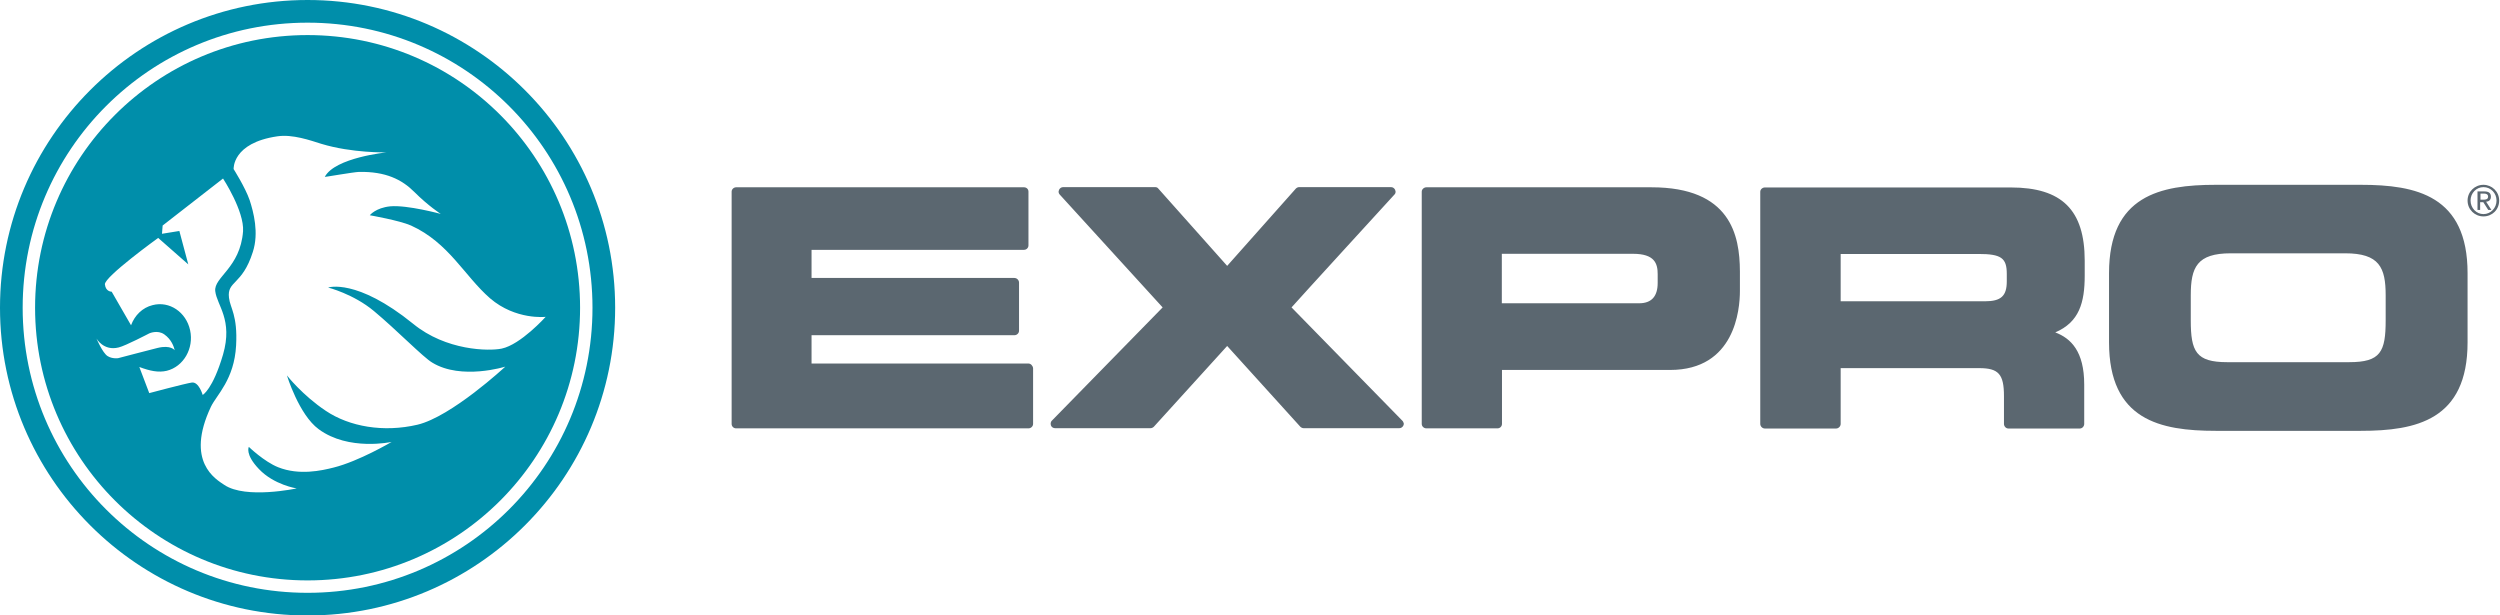
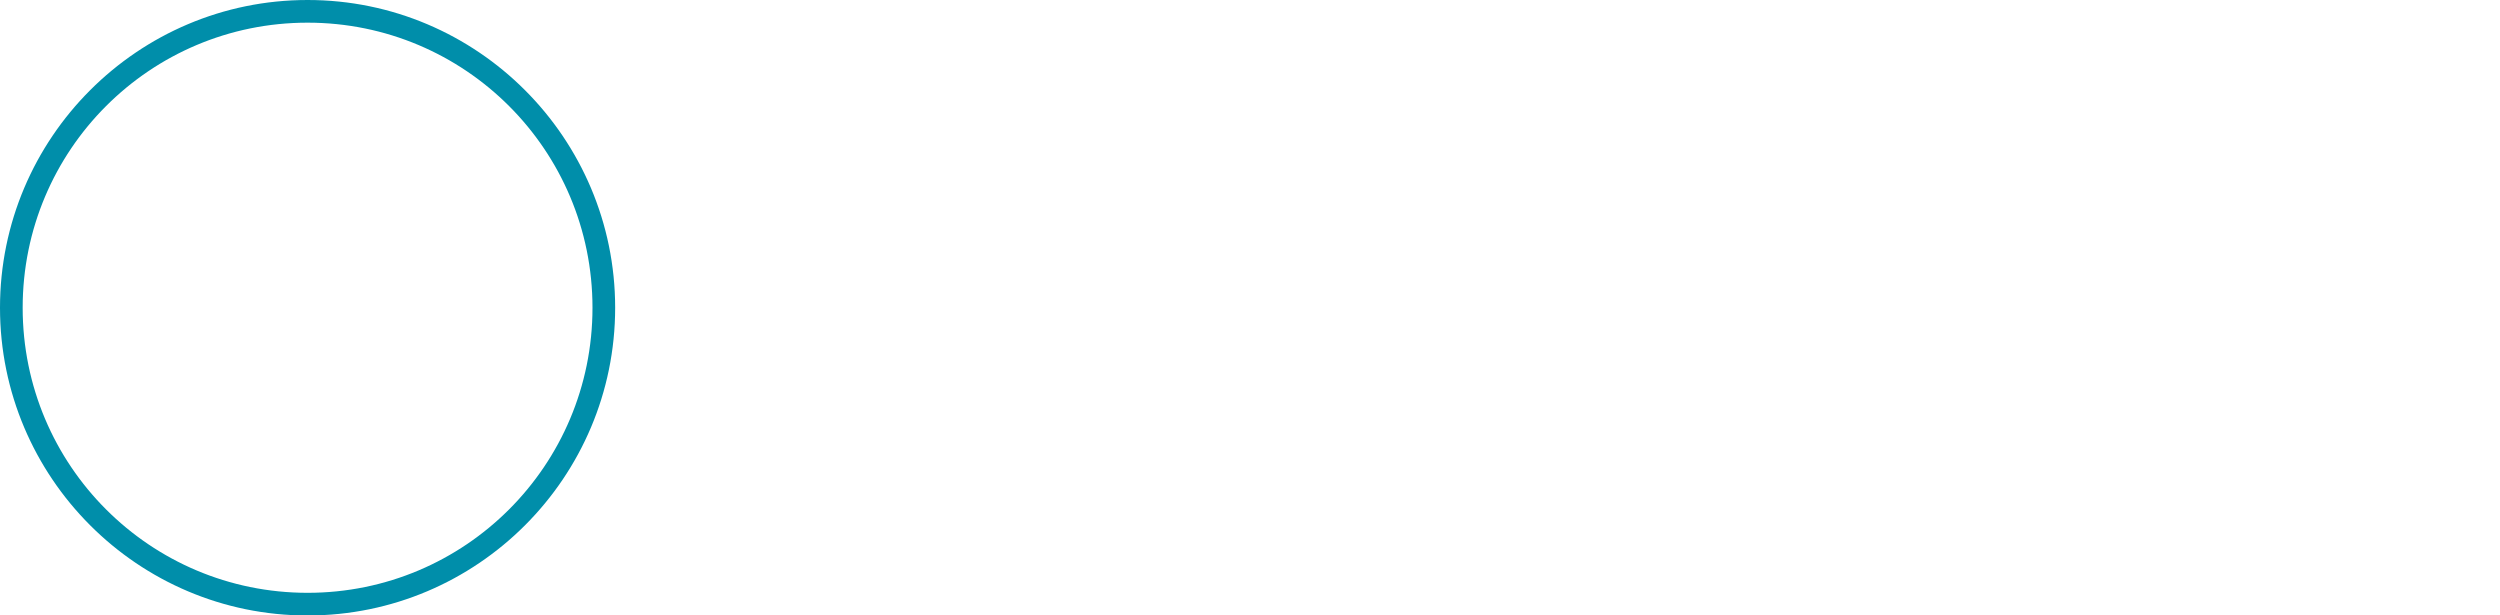
<svg xmlns="http://www.w3.org/2000/svg" version="1.2" viewBox="0 0 1511 372" width="1511" height="372">
  <title>logo (37)-svg</title>
  <style>
		.s0 { fill: #008eaa } 
		.s1 { fill: #5b6770 } 
	</style>
  <g id="Layer">
    <path id="Layer" fill-rule="evenodd" class="s0" d="m371.8 186c0 102.6-83.3 186-185.9 186c-102.6 0-185.9-83.4-185.9-186c0-102.6 83.3-186 185.9-186c102.6 0 185.9 83.4 185.9 186zm-13.7 0c0-95.3-77-172.3-172.2-172.3c-95.2 0-172.2 77-172.2 172.3c0 95.3 77 172.3 172.2 172.3c95.2 0 172.2-77 172.2-172.3z" />
-     <path id="Layer" fill-rule="evenodd" class="s0" d="m350.6 186c0 91-73.7 164.8-164.7 164.8c-90.9 0-164.7-73.8-164.7-164.8c0-91 73.8-164.8 164.7-164.8c91 0 164.7 73.8 164.7 164.8zm-279.3 30.5c0.9-0.3 20.1-5.2 23.9-6.2c8.1-2 10.4 1.4 10.4 1.4c-0.5-2.1-1.9-6.5-6.3-9.6c-4.1-2.9-9.1-0.6-9.1-0.6c0 0-14.3 7.5-18.5 8.5c-9.1 2.3-13.4-5.4-13.4-5.4c0 0 3.7 8.7 6.7 10.6c3 1.9 6.5 1.2 6.3 1.3zm-0.1 0q0.1 0 0.1 0q-0.1 0-0.1 0zm127.1-42.7c0 0 17.1-5.9 51.4 21.9c19.9 16.3 45.8 16.6 53.5 15c11.5-2.4 26.6-19.2 26.6-19.2c0 0-18.1 2.1-33.6-11.2c-15.5-13.5-24.9-33.6-47.8-44c-7.1-3.1-24.9-6.2-24.9-6.2c0 0 3.5-4.5 12.4-5.4c10.4-0.9 30.5 4.6 30.5 4.6c0 0-7.5-4.8-16-13.3c-7.5-7.5-17.3-12.4-33.4-12.1c-3.3 0.1-20.9 3.2-20.7 3c6.2-11.7 37.4-14.8 37.4-14.8c0 0-21 0.5-39.6-5.2c-6.4-2-17.3-5.9-26.5-4.5c-27.4 4-26.4 19.8-26.4 19.8c0 0 7 11 9.7 18.8c2.3 7.1 5.7 19.7 1.9 31.3c-6.4 20.3-15.7 17.3-14.4 27.7c0.7 6.2 5.3 10.5 4.3 28.8c-1.1 20.6-11.8 29.9-15.2 37c-15.7 33.3 2.9 43.8 8.1 47.3c13 8.7 43.7 2.1 43.7 2.1c0 0-13.7-2.1-22.8-11.7c-8.6-9-6.1-13.4-6.1-13.4c0 0 9.2 8.9 17.7 12.3c12.8 5.1 26.4 2 33.5 0.2c15.3-3.8 35.1-15.5 35.1-15.5c0 0-26 5.7-44.1-7.7c-11.9-8.7-19.2-32.5-19.2-32.5c0 0 9.4 12 23.5 21.4c14.3 9.6 34.9 13.2 55.4 8.4c20.6-4.9 53.1-35.1 53.1-35.1c0 0-26.5 8.3-44.1-2.4c-5.5-3.2-21.5-19.7-35.3-31.2c-12.5-10.4-27.7-14.2-27.7-14.2zm-75.8 64.9c0 0 6.1-3.3 12.3-24.4c6.1-21.1-3.7-29.7-4.7-38.3c-1-8.5 15.1-14 16.8-36.2c0.8-12.2-12.1-31.9-12.1-31.9l-36.5 28.4l-0.4 5l10.5-1.7l5.4 20.2l-18.2-16c0 0-32.7 23.6-32.2 28.1c0.5 4.5 4.1 4.4 4.1 4.4l11.7 20.3c2.2-6 6.9-10.7 13.1-12.2c10.1-2.6 20.2 4.2 22.6 15.2c2.4 11-4 22-14.1 24.5c-5.1 1.2-10.2 0.1-16.6-2.3l6 15.8c0 0 21.7-5.8 25.8-6.4c4.2-0.5 6.5 7.5 6.5 7.5z" />
  </g>
  <g id="Layer">
-     <path id="Layer" fill-rule="evenodd" class="s1" d="m624.4 222.5v33.7c0 1.5-1.3 2.7-2.8 2.7h-176.7c-1.5 0-2.7-1.2-2.7-2.7v-140.4c0-1.3 1.2-2.6 2.7-2.6h174c1.5 0 2.7 1.1 2.7 2.6v32.5c0 1.5-1.2 2.7-2.7 2.7h-128.4v17h122.6c1.5 0 2.8 1.3 2.8 2.8v29.1c0 1.5-1.3 2.7-2.8 2.7h-122.6v17.1h131c1.5 0 2.7 1.3 2.9 2.8zm224.1 33.7l-0.3 1c-0.5 1-1.4 1.6-2.5 1.6h-57.8c-0.7 0-1.5-0.4-2-0.9c0 0-40.6-44.8-44.2-48.8c-3.7 4.1-44.3 48.8-44.3 48.8c-0.5 0.5-1.3 0.9-2 0.9h-57.7c-1.1 0-2.1-0.6-2.5-1.6l-0.2-1c0-0.7 0.2-1.4 0.7-1.9c0 0 63.7-65.1 67-68.5c-3.2-3.5-62.1-68.1-62.1-68.1c-0.5-0.5-0.8-1.2-0.8-1.9l0.3-1.1c0.5-1 1.4-1.6 2.5-1.6h55.5c0.8 0 1.5 0.2 2 0.9c0 0 37.9 42.5 41.6 46.7c3.6-4 41.5-46.7 41.5-46.7c0.5-0.5 1.2-0.9 2-0.9h55.5c1.1 0 2 0.6 2.5 1.6l0.3 1.1q0 1.2-0.8 1.9c0 0-58.9 64.4-62.1 68.1c3.3 3.4 67 68.5 67 68.5c0.5 0.5 0.7 1.1 0.9 1.9zm203.1-92.3v12c0 11.2-3 47.7-42.2 47.7h-101.6v32.6c0 1.5-1.2 2.7-2.7 2.7h-43c-1.5 0-2.8-1.2-2.8-2.7v-140.4c0-1.3 1.3-2.6 2.8-2.6h136c47.9 0 53.4 29 53.5 50.7zm-143.9 19.4h83c7.5 0 11.2-4.2 11.2-12.3v-5.3c0-6.4-1.8-12.3-14.9-12.3h-79.3zm334.5 17.6c9.5 3.6 17.5 11.5 17.5 31.5v23.8c0 1.5-1.2 2.8-2.7 2.8h-43.1c-1.5 0-2.7-1.3-2.7-2.8v-16.8c0-13.3-3.3-16.9-15-16.9h-83.7v33.7c0 1.5-1.3 2.8-2.8 2.8h-43c-1.5 0-2.8-1.3-2.8-2.8v-140.3c0-1.4 1.3-2.6 2.8-2.6h148.6c30.9 0 44.7 13.6 44.7 44.3v8.9c0 16.4-3.3 28.2-17.8 34.4zm-129.7-18.8h87.2c9.7 0 13.2-3.2 13.2-12v-4.6c0-9.6-3.4-12-17.1-12h-83.3zm378.9-17v41.8c0 47-31.1 53.5-64.5 53.5h-87.7c-33.6 0-64.5-6.5-64.5-53.5v-41.8c0-46.9 31-53.4 64.5-53.4h87.7c33.4 0 64.5 6.5 64.5 53.4zm-74-12h-69.1c-20.5 0-24.2 8.5-24.2 25.4v15.1c0 18.9 3.2 25.3 22 25.3h73.8c18.9 0 22-6.2 22-25.3v-15.1c0-16.8-3.8-25.4-24.5-25.4zm83.6-41.4c5.1 0 9.5 4.1 9.5 9.5c0 5.5-4.2 9.6-9.5 9.6c-5.2 0-9.6-4.1-9.6-9.6c0-5.4 4.4-9.5 9.6-9.5zm7.9 9.5c0-4.5-3.5-8.1-7.9-8.1c-4.3 0-7.8 3.6-7.8 8.1c0 4.5 3.5 8.2 7.8 8.2c4.4 0 7.9-3.7 7.9-8.2zm-11.5 5.7v-11.2h4.2c2.7 0 3.9 1.1 3.9 3.2c0 2-1.2 2.9-2.9 3l3.2 5h-1.9l-3-4.7h-1.9v4.7zm1.8-9.9v3.7h1.7c1.5 0 2.9-0.2 2.9-1.9c0-1.5-1.4-1.8-2.5-1.8z" />
-   </g>
+     </g>
</svg>